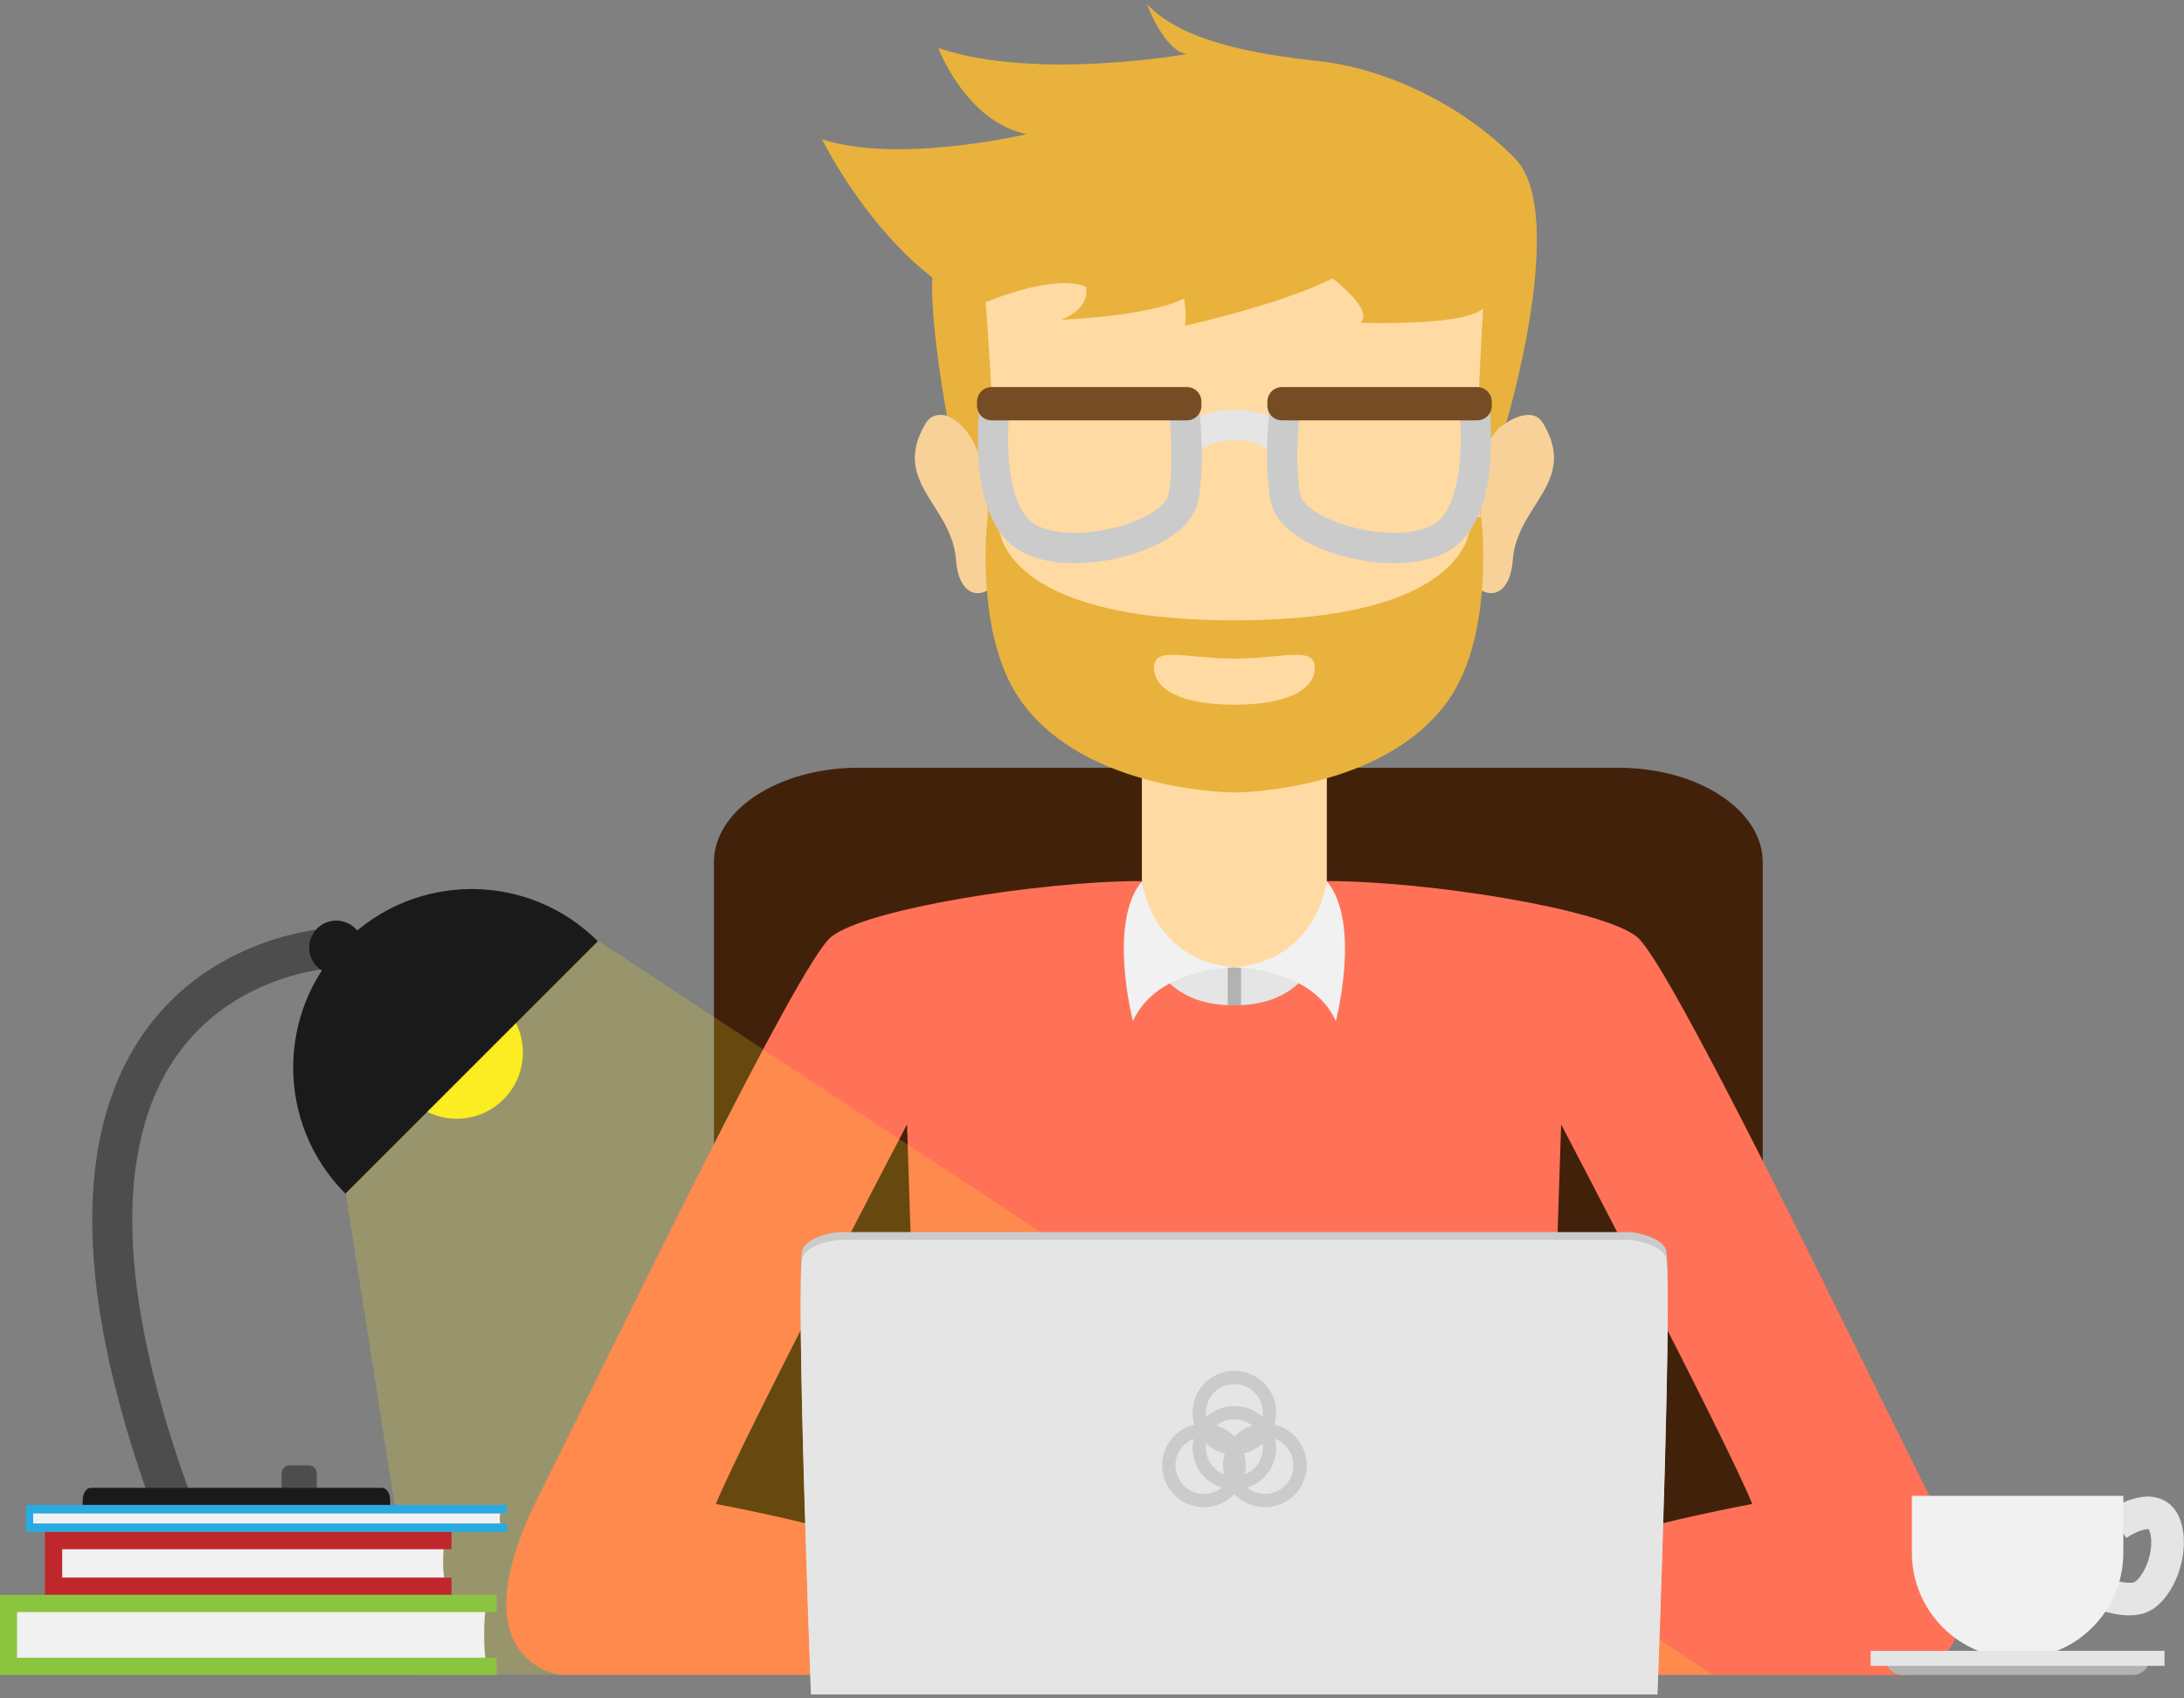
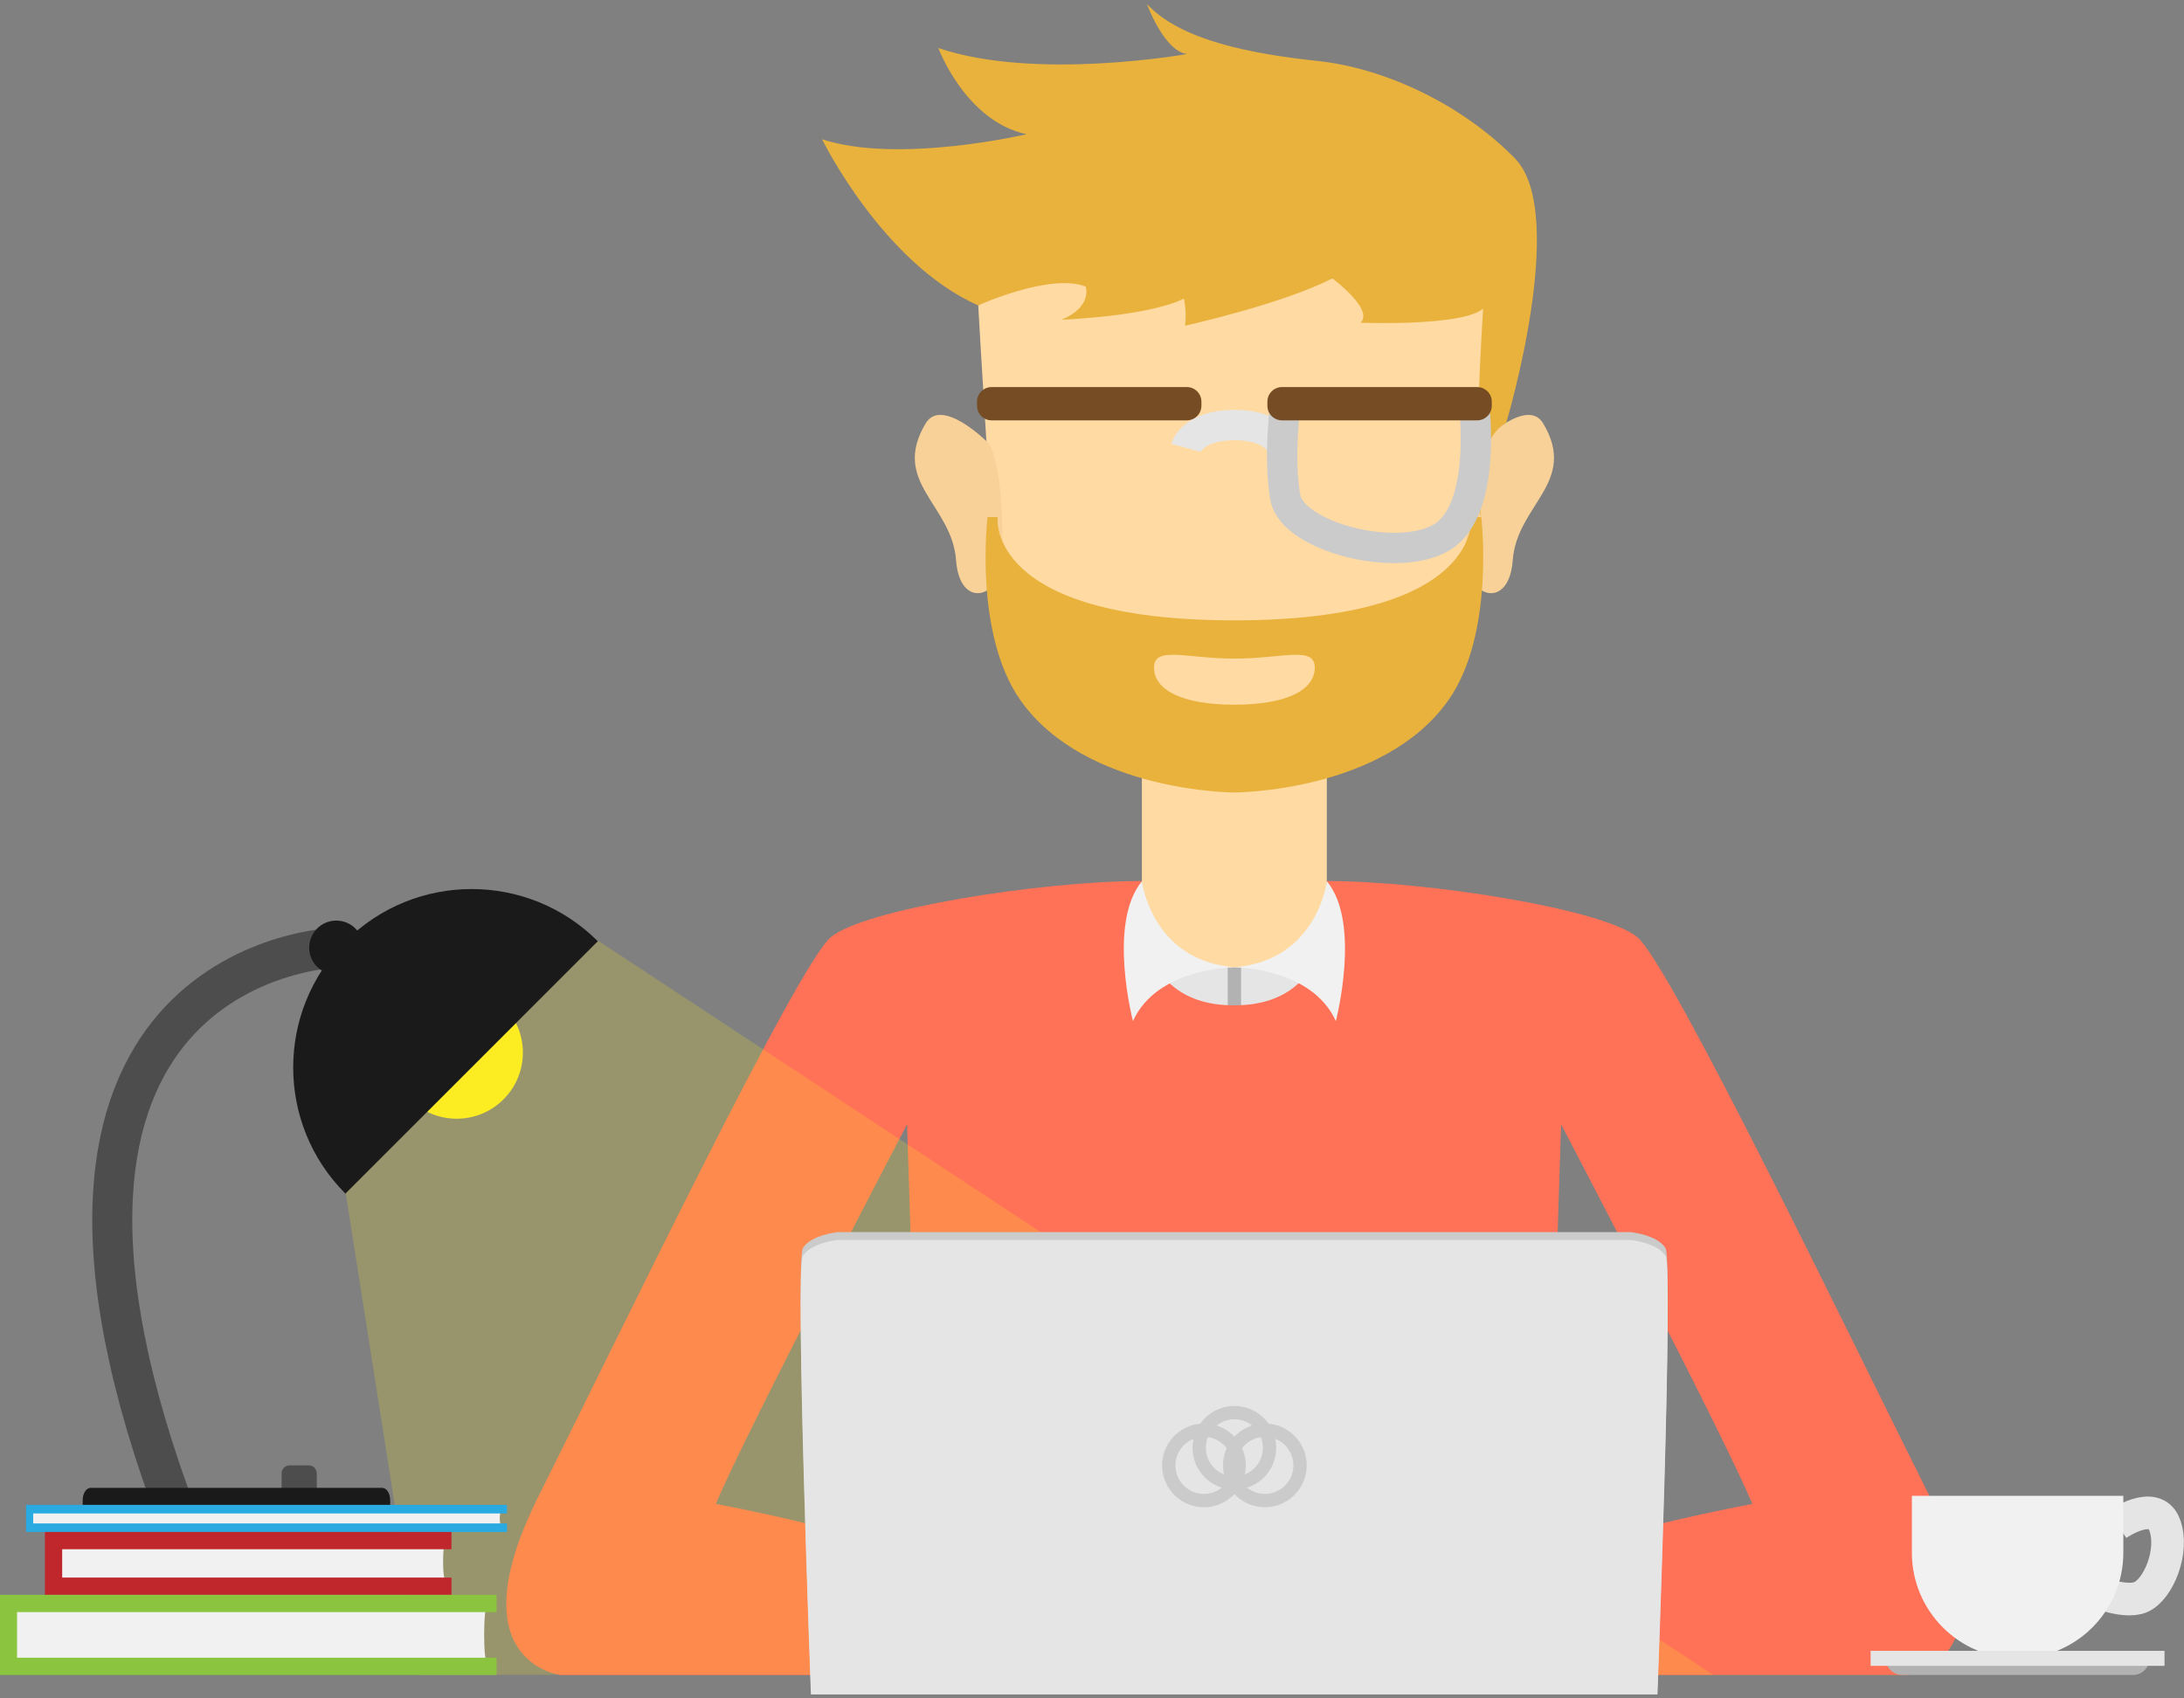
<svg xmlns="http://www.w3.org/2000/svg" xmlns:ns1="http://www.inkscape.org/namespaces/inkscape" xmlns:ns2="http://sodipodi.sourceforge.net/DTD/sodipodi-0.dtd" width="450" height="350" viewBox="0 0 450 350" id="svg8859" version="1.1" ns1:version="0.91 r13725" ns2:docname="unjf-vacancy-backend-developer.svg">
  <rect x="0" y="0" width="450" height="350" fill="#808080" stroke="none" />
  <defs id="defs8861">
    <clipPath clipPathUnits="userSpaceOnUse" id="clipPath284">
      <path d="m 155.03,362.308 374.584,0 0,-201.135 -374.584,0 0,201.135 z" id="path286" ns1:connector-curvature="0" />
    </clipPath>
  </defs>
  <ns2:namedview id="base" pagecolor="#ffffff" bordercolor="#666666" borderopacity="1.0" ns1:pageopacity="0.0" ns1:pageshadow="2" ns1:zoom="0.35" ns1:cx="-1204.615" ns1:cy="603.57257" ns1:document-units="px" ns1:current-layer="layer1" showgrid="false" fit-margin-top="0" fit-margin-left="0" fit-margin-right="0" fit-margin-bottom="0" ns1:window-width="1920" ns1:window-height="1031" ns1:window-x="0" ns1:window-y="1" ns1:window-maximized="1" units="px" />
  <g ns1:label="Layer 1" ns1:groupmode="layer" id="layer1" transform="translate(-668.186,-785.935)">
    <g style="display:inline" id="g204" transform="matrix(0.752,0,0,-0.492,1031.388,1111.145)">
-       <path d="m 0,0 c 0,-21.849 -17.711,-39.56 -39.561,-39.56 l -208.251,0 c -21.849,0 -39.56,17.711 -39.56,39.56 l 0,299.854 c 0,21.848 17.711,39.561 39.56,39.561 l 208.251,0 C -17.711,339.415 0,321.702 0,299.854 L 0,0 Z" style="fill:#42210b;fill-opacity:1;fill-rule:nonzero;stroke:none" id="path206-0" ns1:connector-curvature="0" />
-     </g>
+       </g>
    <path d="m 943.289,1000.524 -39.807,0 0,-24.675 39.807,0 0,24.675 z" style="display:inline;fill:#e5e5e5;fill-opacity:1;fill-rule:nonzero;stroke:none" id="path210-4" ns1:connector-curvature="0" />
    <g style="display:inline" id="g212" transform="matrix(0.752,0,0,-0.752,922.527,985.264)">
      <path d="M 0,0 0,-14.763" style="fill:none;stroke:#b2b2b2;stroke-width:3.655;stroke-linecap:butt;stroke-linejoin:miter;stroke-miterlimit:10;stroke-dasharray:none;stroke-opacity:1" id="path214-9" ns1:connector-curvature="0" />
    </g>
    <g style="display:inline" id="g216" transform="matrix(0.752,0,0,-0.752,1065.871,1094.486)">
      <path d="m 0,0 c -22.709,45.422 -71.061,145.789 -80.219,153.48 -9.158,7.693 -57.479,15.385 -85.149,15.385 0,0 5.2,-34.065 -25.337,-34.065 -30.537,0 -25.337,34.065 -25.337,34.065 -27.67,0 -75.991,-7.692 -85.149,-15.385 -9.159,-7.691 -57.51,-108.058 -80.22,-153.48 -22.71,-45.419 6.226,-48.716 6.226,-48.716 l 79.488,0 0,38.095 c -11.721,4.028 -36.997,8.791 -36.997,8.791 7.692,18.681 52.382,104.027 52.382,104.027 l 4.76,-146.885 84.847,0 84.847,0 4.76,146.885 c 0,0 44.69,-85.346 52.382,-104.027 0,0 -25.276,-4.763 -36.998,-8.791 l 0,-38.095 79.488,0 c 0,0 28.936,3.297 6.226,48.716" style="fill:#ff7257;fill-opacity:1;fill-rule:nonzero;stroke:none" id="path218-2" ns1:connector-curvature="0" />
    </g>
    <g style="display:inline" id="g220" transform="matrix(0.752,0,0,-0.752,941.572,975.539)">
      <path d="M 0,0 C 0,0 -3.582,-12.938 -25.337,-12.938 -47.092,-12.938 -50.674,0 -50.674,0 l 0,61.427 L 0,61.427 0,0 Z" style="fill:#ffdaa2;fill-opacity:1;fill-rule:nonzero;stroke:none" id="path222-7" ns1:connector-curvature="0" />
    </g>
    <g style="display:inline" id="g224" transform="matrix(0.752,0,0,-0.752,922.527,848.888)">
      <path d="m 0,0 c -48.515,18.924 -70.188,0 -70.188,0 0,0 3.765,-66.667 5.505,-80.167 4.128,-31.998 45.759,-53.332 64.683,-53.332 18.924,0 60.555,21.334 64.683,53.332 C 66.423,-66.667 70.188,0 70.188,0 70.188,0 48.515,18.924 0,0" style="fill:#ffdaa2;fill-opacity:1;fill-rule:nonzero;stroke:none" id="path226-9" ns1:connector-curvature="0" />
    </g>
    <g style="display:inline" id="g228" transform="matrix(0.752,0,0,-0.752,871.455,876.875)">
      <path d="m 0,0 c 0,0 -12.33,12.21 -16.691,4.891 -9.635,-16.172 7.224,-22.224 8.346,-37.502 0.803,-10.933 8.163,-10.847 11.09,-5.426 C 5.673,-32.611 4.438,-3.67 0,0" style="fill:#f7d197;fill-opacity:1;fill-rule:nonzero;stroke:none" id="path230-5" ns1:connector-curvature="0" />
    </g>
    <g style="display:inline" id="g232" transform="matrix(0.752,0,0,-0.752,973.6,876.875)">
      <path d="M 0,0 C 0,0 12.33,12.21 16.691,4.891 26.326,-11.281 9.467,-17.333 8.345,-32.611 7.542,-43.544 0.182,-43.458 -2.745,-38.037 -5.673,-32.611 -4.438,-3.67 0,0" style="fill:#f7d197;fill-opacity:1;fill-rule:nonzero;stroke:none" id="path234-0" ns1:connector-curvature="0" />
    </g>
    <g style="display:inline" id="g236" transform="matrix(0.752,0,0,-0.752,922.527,931.16)">
      <path d="m 0,0 c -14.513,0 -22.025,4.121 -22.025,10.165 0,6.044 8.885,2.472 22.025,2.472 13.14,0 22.025,3.572 22.025,-2.472 C 22.025,4.121 14.513,0 0,0 m 67.629,51.412 -2.747,0 c 0,0 3.477,-28.297 -64.882,-28.297 -68.359,0 -64.882,28.297 -64.882,28.297 l -2.747,0 c 0,0 -3.892,-32.001 9.066,-50.274 C -40.707,-24.047 0,-24.047 0,-24.047 c 0,0 40.706,0 58.563,25.185 12.958,18.273 9.066,50.274 9.066,50.274" style="fill:#e8b23c;fill-opacity:1;fill-rule:nonzero;stroke:none" id="path238-8" ns1:connector-curvature="0" />
    </g>
    <g style="display:inline" id="g240" transform="matrix(0.752,0,0,-0.752,973.361,892.515)">
      <path d="m 0,0 c 0,0 -2.876,20.227 6.895,25.91 0,0 17.187,57.331 2.351,72.441 -14.835,15.11 -35.988,24.725 -53.846,26.649 -17.856,1.922 -37.636,5.494 -46.977,15.659 0,0 4.67,-12.912 10.989,-13.737 0,0 -41.483,-7.417 -68.132,1.649 0,0 7.418,-20.055 24.176,-23.627 0,0 -35.165,-8.241 -56.044,-1.373 0,0 16.587,-33.92 42.772,-45.531 0,0 19.865,8.993 29.481,5.147 0,0 1.923,-5.495 -6.594,-9.066 0,0 23.352,0.824 33.516,5.769 0,0 0.825,-3.846 0.275,-7.418 0,0 26.631,5.89 40.376,12.972 0,0 11.547,-8.576 7.701,-12.148 0,0 27.748,-1.099 33.609,3.847 0,0 -3.2,-49.726 -0.548,-57.143" style="fill:#e8b23c;fill-opacity:1;fill-rule:nonzero;stroke:none" id="path242-1" ns1:connector-curvature="0" />
    </g>
    <g style="display:inline" id="g244" transform="matrix(0.752,0,0,-0.752,871.694,892.515)">
-       <path d="m 0,0 c 0,0 1.004,22.626 -11.173,27.796 0,0 -6.41,34.841 -3.113,42.533 L -0.547,58.89 c 0,0 3.754,-49.275 1.882,-58.89 L 0,0 Z" style="fill:#e8b23c;fill-opacity:1;fill-rule:nonzero;stroke:none" id="path246" ns1:connector-curvature="0" />
-     </g>
+       </g>
    <g style="display:inline" id="g248-0" transform="matrix(0.752,0,0,-0.752,922.527,985.264)">
      <path d="m 0,0 c 0,0 -21.201,-0.064 -27.794,-14.763 0,0 -7.036,26.924 2.457,38.325 0,0 2.582,-21.714 25.337,-23.562" style="fill:#f1f1f1;fill-opacity:1;fill-rule:nonzero;stroke:none" id="path250" ns1:connector-curvature="0" />
    </g>
    <g style="display:inline" id="g252" transform="matrix(0.752,0,0,-0.752,922.527,985.264)">
      <path d="m 0,0 c 0,0 21.201,-0.064 27.794,-14.763 0,0 7.036,26.924 -2.457,38.325 C 25.337,23.562 22.755,1.848 0,0" style="fill:#f1f1f1;fill-opacity:1;fill-rule:nonzero;stroke:none" id="path254" ns1:connector-curvature="0" />
    </g>
    <g style="display:inline" id="g256" transform="matrix(0.752,0,0,-0.752,733.454,1093.514)">
      <path d="m 0,0 c 0,-1.215 -0.983,-2.198 -2.198,-2.198 l -5.245,0 c -1.215,0 -2.199,0.983 -2.199,2.198 l 0,5.245 c 0,1.213 0.984,2.198 2.199,2.198 l 5.245,0 C -0.983,7.443 0,6.458 0,5.245 L 0,0 Z" style="fill:#4d4d4d;fill-opacity:1;fill-rule:nonzero;stroke:none" id="path258" ns1:connector-curvature="0" />
    </g>
    <g style="display:inline" id="g260" transform="matrix(0.752,0,0,-0.752,737.476,981.226)">
      <path d="M 0,0 C 0,0 -98.907,-2.689 -45.611,-150.439" style="fill:none;stroke:#4d4d4d;stroke-width:10.964;stroke-linecap:butt;stroke-linejoin:miter;stroke-miterlimit:10;stroke-dasharray:none;stroke-opacity:1" id="path262" ns1:connector-curvature="0" />
    </g>
    <g style="display:inline" id="g264" transform="matrix(0.752,0,0,-0.752,748.577,1096.063)">
      <path d="m 0,0 0,1.326 c 0,1.851 -0.983,3.347 -2.198,3.347 l -79.85,0 c -1.215,0 -2.198,-1.496 -2.198,-3.347 L -84.246,0 0,0 Z" style="fill:#1a1a1a;fill-opacity:1;fill-rule:nonzero;stroke:none" id="path266" ns1:connector-curvature="0" />
    </g>
    <g style="display:inline" id="g268" transform="matrix(0.752,0,0,-0.752,743.051,981.226)">
      <path d="m 0,0 c 0,-4.098 -3.32,-7.418 -7.417,-7.418 -4.098,0 -7.418,3.32 -7.418,7.418 0,4.098 3.32,7.418 7.418,7.418 C -3.32,7.418 0,4.098 0,0" style="fill:#1a1a1a;fill-opacity:1;fill-rule:nonzero;stroke:none" id="path270" ns1:connector-curvature="0" />
    </g>
    <g style="display:inline" id="g272" transform="matrix(0.752,0,0,-0.752,771.929,993.205)">
      <path d="m 0,0 c 7.081,-7.078 7.081,-18.561 0,-25.642 -7.083,-7.08 -18.561,-7.08 -25.642,0 C -32.722,-18.561 -32.725,-7.08 -25.644,0 -18.561,7.083 -7.081,7.083 0,0" style="fill:#fbed21;fill-opacity:1;fill-rule:nonzero;stroke:none" id="path274" ns1:connector-curvature="0" />
    </g>
    <g style="display:inline" id="g276" transform="matrix(0.752,0,0,-0.752,739.366,979.916)">
      <path d="M 0,0 C -19.095,-19.096 -19.095,-50.061 0,-69.155 L 69.158,0 C 50.06,19.095 19.098,19.095 0,0" style="fill:#1a1a1a;fill-opacity:1;fill-rule:nonzero;stroke:none" id="path278" ns1:connector-curvature="0" />
    </g>
    <g style="display:inline" id="g280" transform="matrix(0.752,0,0,-0.752,622.838,1252.254)">
      <g id="g282-1" />
      <g id="g288">
        <g clip-path="url(#clipPath284)" id="g290-5" style="opacity:0.2">
          <g transform="translate(155.03,293.152)" id="g292">
            <path d="m 0,0 20.74,-131.979 353.844,0 L 69.158,69.155 0,0 Z" style="fill:#fbed21;fill-opacity:1;fill-rule:nonzero;stroke:none" id="path294" ns1:connector-curvature="0" />
          </g>
        </g>
      </g>
    </g>
    <g style="display:inline" id="g296" transform="matrix(0.752,0,0,-0.752,1011.356,1043.155)">
      <path d="m 0,0 c -2.198,3.661 -9.523,4.396 -9.523,4.396 l -108.656,0 -108.655,0 c 0,0 -7.326,-0.735 -9.523,-4.396 -2.198,-3.664 2.197,-120.147 2.197,-120.147 l 115.981,0 115.981,0 c 0,0 4.395,116.483 2.198,120.147" style="fill:#cbcbcb;fill-opacity:1;fill-rule:nonzero;stroke:none" id="path298" ns1:connector-curvature="0" />
    </g>
    <g style="display:inline" id="g300-1" transform="matrix(0.752,0,0,-0.752,1011.356,1044.775)">
      <path d="m 0,0 c -2.198,3.664 -9.523,4.396 -9.523,4.396 l -108.656,0 -108.655,0 c 0,0 -7.326,-0.732 -9.523,-4.396 -2.198,-3.661 2.197,-120.145 2.197,-120.145 l 115.981,0 115.981,0 c 0,0 4.395,116.484 2.198,120.145" style="fill:#e5e5e5;fill-opacity:1;fill-rule:nonzero;stroke:none" id="path302" ns1:connector-curvature="0" />
    </g>
    <g style="display:inline" id="g304" transform="matrix(0.752,0,0,-0.752,929.774,1084.297)">
      <path d="m 0,0 c 0,-5.325 -4.315,-9.642 -9.641,-9.642 -5.325,0 -9.641,4.317 -9.641,9.642 0,5.324 4.316,9.641 9.641,9.641 C -4.315,9.641 0,5.324 0,0 Z" style="fill:none;stroke:#cbcbcb;stroke-width:3.655;stroke-linecap:butt;stroke-linejoin:miter;stroke-miterlimit:10;stroke-dasharray:none;stroke-opacity:1" id="path306" ns1:connector-curvature="0" />
    </g>
    <g style="display:inline" id="g308-7" transform="matrix(0.752,0,0,-0.752,929.774,1077.05)">
-       <path d="m 0,0 c 0,-5.325 -4.315,-9.641 -9.641,-9.641 -5.325,0 -9.641,4.316 -9.641,9.641 0,5.325 4.316,9.641 9.641,9.641 C -4.315,9.641 0,5.325 0,0 Z" style="fill:none;stroke:#cbcbcb;stroke-width:3.655;stroke-linecap:butt;stroke-linejoin:miter;stroke-miterlimit:10;stroke-dasharray:none;stroke-opacity:1" id="path310" ns1:connector-curvature="0" />
-     </g>
+       </g>
    <g style="display:inline" id="g312" transform="matrix(0.752,0,0,-0.752,912.628,1081.643)">
      <path d="M 0,0 C 4.61,2.661 10.508,1.081 13.17,-3.528 15.831,-8.139 14.251,-14.037 9.642,-16.698 5.029,-19.361 -0.867,-17.78 -3.528,-13.17 -6.192,-8.56 -4.612,-2.661 0,0 Z" style="fill:none;stroke:#cbcbcb;stroke-width:3.655;stroke-linecap:butt;stroke-linejoin:miter;stroke-miterlimit:10;stroke-dasharray:none;stroke-opacity:1" id="path314" ns1:connector-curvature="0" />
    </g>
    <g style="display:inline" id="g316" transform="matrix(0.752,0,0,-0.752,925.178,1094.195)">
      <path d="m 0,0 c -4.608,2.661 -6.192,8.56 -3.528,13.17 2.661,4.607 8.559,6.189 13.169,3.528 C 14.253,14.034 15.833,8.139 13.17,3.528 10.51,-1.084 4.612,-2.666 0,0 Z" style="fill:none;stroke:#cbcbcb;stroke-width:3.655;stroke-linecap:butt;stroke-linejoin:miter;stroke-miterlimit:10;stroke-dasharray:none;stroke-opacity:1" id="path318" ns1:connector-curvature="0" />
    </g>
    <g style="display:inline" id="g320" transform="matrix(0.752,0,0,-0.752,759.974,1111.702)">
      <path d="m 0,0 -107.387,0 0,10.504 107.387,0 c 0,0 -0.654,-0.387 -0.654,-5.252 C -0.654,0.386 0,0 0,0" style="fill:#f1f1f1;fill-opacity:1;fill-rule:nonzero;stroke:none" id="path322" ns1:connector-curvature="0" />
    </g>
    <g style="display:inline" id="g324" transform="matrix(0.752,0,0,-0.752,768.544,1128.843)">
      <path d="m 0,0 -130.204,0 0,16.104 130.204,0 c 0,0 -0.794,-0.592 -0.794,-8.051 C -0.794,0.593 0,0 0,0" style="fill:#f1f1f1;fill-opacity:1;fill-rule:nonzero;stroke:none" id="path326" ns1:connector-curvature="0" />
    </g>
    <g style="display:inline" id="g328" transform="matrix(0.752,0,0,-0.752,771.745,1100.606)">
      <path d="m 0,0 -129.67,0 0,4.67 L 0,4.67 C 0,4.67 -0.79,4.499 -0.79,2.335 -0.79,0.172 0,0 0,0" style="fill:#f1f1f1;fill-opacity:1;fill-rule:nonzero;stroke:none" id="path330" ns1:connector-curvature="0" />
    </g>
    <g style="display:inline" id="g332" transform="matrix(0.752,0,0,-0.752,772.645,1097.825)">
      <path d="m 0,0 0,2.344 -129.815,0 -1.954,0 0,-2.344 0,-2.732 0,-2.341 1.954,0 129.815,0 0,2.341 -129.815,0 0,2.732 L 0,0 Z" style="fill:#29aae1;fill-opacity:1;fill-rule:nonzero;stroke:none" id="path334" ns1:connector-curvature="0" />
    </g>
    <g style="display:inline" id="g336" transform="matrix(0.752,0,0,-0.752,761.213,1105.198)">
      <path d="m 0,0 0,4.735 -111.4,0 0,-0.003 0,-4.732 0,-7.765 0,-4.735 4.73,0 106.67,0 0,4.735 -106.67,0 0,7.765 L 0,0 Z" style="fill:#c0272d;fill-opacity:1;fill-rule:nonzero;stroke:none" id="path338" ns1:connector-curvature="0" />
    </g>
    <g style="display:inline" id="g340" transform="matrix(0.752,0,0,-0.752,770.506,1118.151)">
      <path d="m 0,0 0,4.732 -136.126,0 0,-4.732 0,-12.5 0,-4.732 4.73,0 131.396,0 0,4.732 -131.396,0 0,12.5 L 0,0 Z" style="fill:#8bc53f;fill-opacity:1;fill-rule:nonzero;stroke:none" id="path342" ns1:connector-curvature="0" />
    </g>
    <g style="display:inline" id="g344" transform="matrix(0.752,0,0,-0.752,1104.378,1100.111)">
      <path d="m 0,0 c 0,0 10.284,7.2 13.027,0 2.744,-7.199 -1.714,-17.825 -6.513,-19.881 -4.802,-2.06 -14.4,2.398 -14.4,2.398" style="fill:none;stroke:#e5e5e5;stroke-width:8.939;stroke-linecap:butt;stroke-linejoin:miter;stroke-miterlimit:10;stroke-dasharray:none;stroke-opacity:1" id="path346" ns1:connector-curvature="0" />
    </g>
    <g style="display:inline" id="g348" transform="matrix(0.752,0,0,-0.752,1056.732,1127.94)">
-       <path d="m 0,0 c 0.181,-2.351 2.12,-4.209 4.518,-4.209 l 63.231,0 c 2.396,0 4.338,1.858 4.517,4.209 L 0,0 Z" style="fill:#b2b2b2;fill-opacity:1;fill-rule:nonzero;stroke:none" id="path350" ns1:connector-curvature="0" />
+       <path d="m 0,0 c 0.181,-2.351 2.12,-4.209 4.518,-4.209 l 63.231,0 c 2.396,0 4.338,1.858 4.517,4.209 L 0,0 " style="fill:#b2b2b2;fill-opacity:1;fill-rule:nonzero;stroke:none" id="path350" ns1:connector-curvature="0" />
    </g>
    <g style="display:inline" id="g352" transform="matrix(0.752,0,0,-0.752,1062.118,1094.185)">
      <path d="m 0,0 0,-15.597 c 0,-15.998 12.968,-28.968 28.967,-28.968 16,0 28.968,12.97 28.968,28.968 L 57.935,0 0,0 Z" style="fill:#f1f1f1;fill-opacity:1;fill-rule:nonzero;stroke:none" id="path354" ns1:connector-curvature="0" />
    </g>
    <path d="m 1114.17,1126.137 -60.556,0 0,3.092 60.556,0 0,-3.092 z" style="display:inline;fill:#e5e5e5;fill-opacity:1;fill-rule:nonzero;stroke:none" id="path356-1" ns1:connector-curvature="0" />
    <g style="display:inline" id="g548" transform="matrix(0.752,0,0,-0.752,912.548,878.224)">
      <path d="M 0,0 C 0,0 1.695,6.243 13.276,6.243" style="fill:none;stroke:#e5e5e5;stroke-width:8.315;stroke-linecap:butt;stroke-linejoin:miter;stroke-miterlimit:10;stroke-dasharray:none;stroke-opacity:1" id="path550" ns1:connector-curvature="0" />
    </g>
    <g style="display:inline" id="g552" transform="matrix(0.752,0,0,-0.752,932.506,878.224)">
      <path d="M 0,0 C 0,0 -1.695,6.243 -13.276,6.243" style="fill:none;stroke:#e5e5e5;stroke-width:8.315;stroke-linecap:butt;stroke-linejoin:miter;stroke-miterlimit:10;stroke-dasharray:none;stroke-opacity:1" id="path554" ns1:connector-curvature="0" />
    </g>
    <g style="display:inline" id="g556" transform="matrix(0.752,0,0,-0.752,873.09,870.025)">
-       <path d="m 0,0 c 0,0 -3.361,-27.764 8.736,-35.3 12.097,-7.536 41.051,0 43.034,10.709 1.983,10.709 0,25.781 0,25.781" style="fill:none;stroke:#cbcbcb;stroke-width:8.315;stroke-linecap:butt;stroke-linejoin:miter;stroke-miterlimit:10;stroke-dasharray:none;stroke-opacity:1" id="path558" ns1:connector-curvature="0" />
-     </g>
+       </g>
    <g style="display:inline" id="g560" transform="matrix(0.752,0,0,-0.752,971.964,870.025)">
      <path d="m 0,0 c 0,0 3.361,-27.764 -8.735,-35.3 -12.098,-7.536 -41.052,0 -43.036,10.709 -1.982,10.709 0,25.781 0,25.781" style="fill:none;stroke:#cbcbcb;stroke-width:8.315;stroke-linecap:butt;stroke-linejoin:miter;stroke-miterlimit:10;stroke-dasharray:none;stroke-opacity:1" id="path562" ns1:connector-curvature="0" />
    </g>
    <g style="display:inline" id="g564" transform="matrix(0.752,0,0,-0.752,915.73,869.552)">
      <path d="m 0,0 c 0,-2.209 -1.791,-4 -4,-4 l -53.478,0 c -2.209,0 -4,1.791 -4,4 l 0,1.122 c 0,2.209 1.791,4 4,4 l 53.478,0 c 2.209,0 4,-1.791 4,-4 L 0,0 Z" style="fill:#754c24;fill-opacity:1;fill-rule:nonzero;stroke:none" id="path566" ns1:connector-curvature="0" />
    </g>
    <g style="display:inline" id="g568" transform="matrix(0.752,0,0,-0.752,929.325,869.552)">
      <path d="m 0,0 c 0,-2.209 1.791,-4 4,-4 l 53.477,0 c 2.209,0 4,1.791 4,4 l 0,1.122 c 0,2.209 -1.791,4 -4,4 L 4,5.122 c -2.209,0 -4,-1.791 -4,-4 L 0,0 Z" style="fill:#754c24;fill-opacity:1;fill-rule:nonzero;stroke:none" id="path570" ns1:connector-curvature="0" />
    </g>
  </g>
</svg>